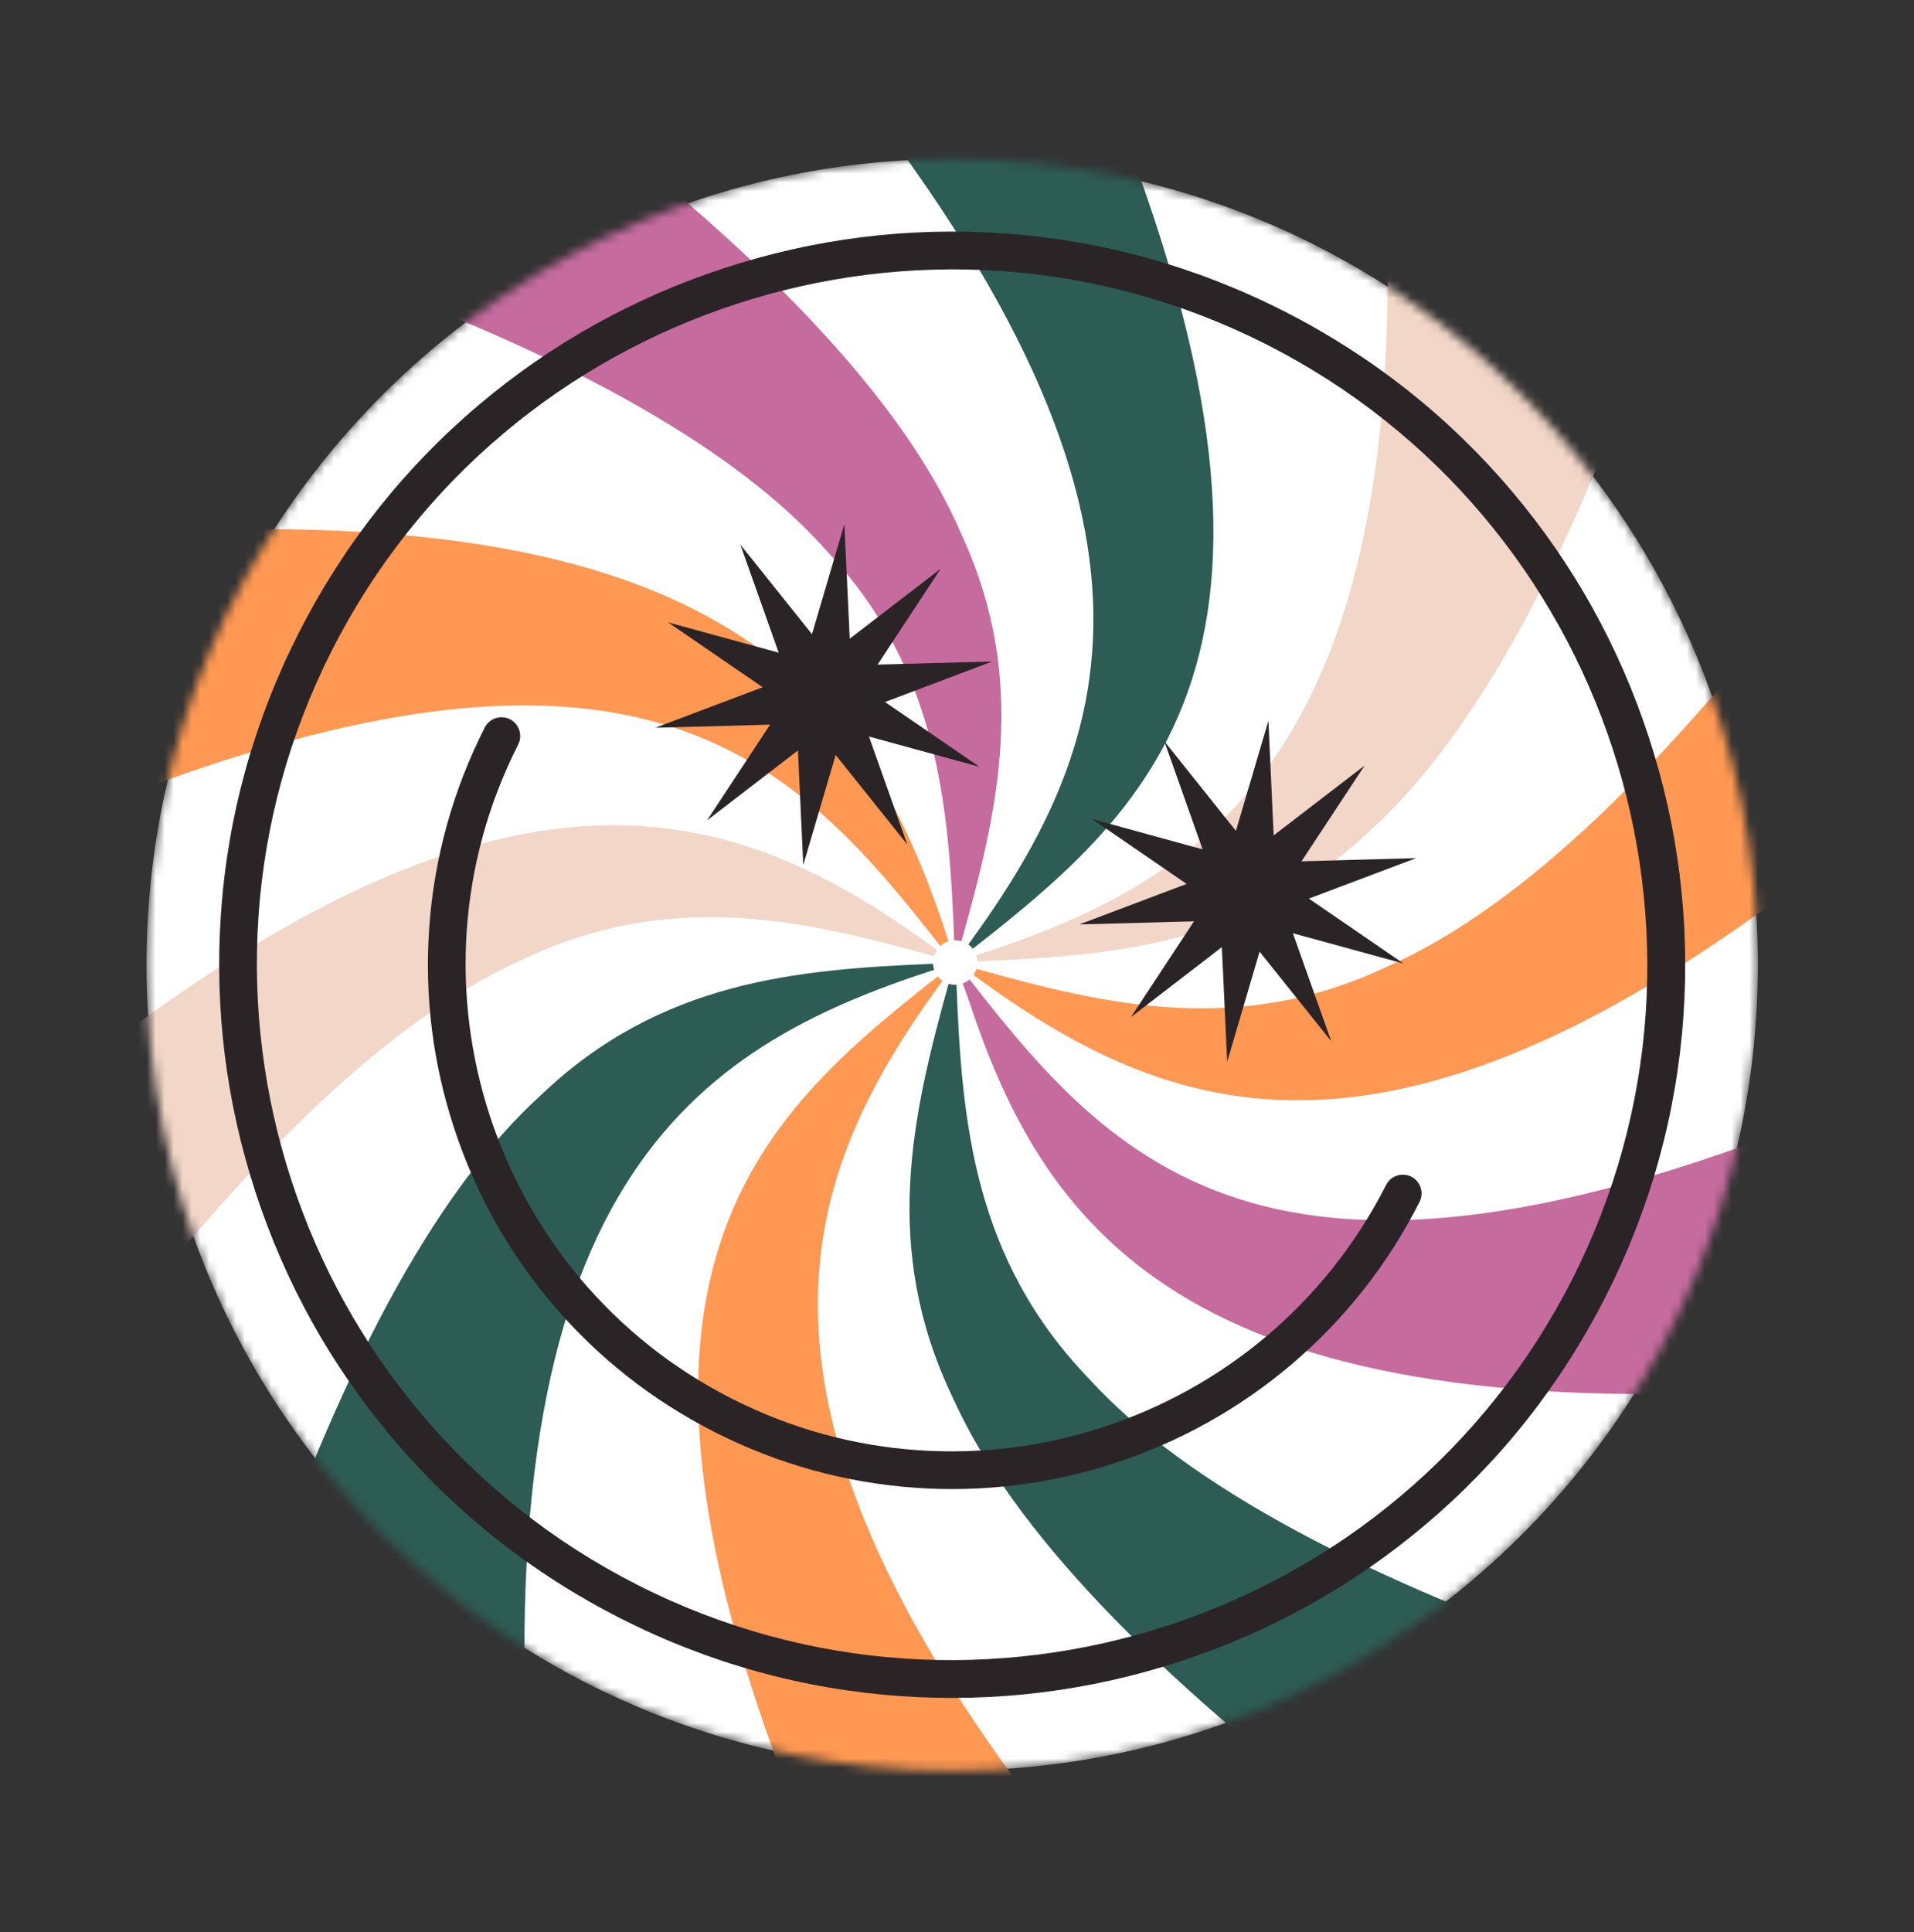
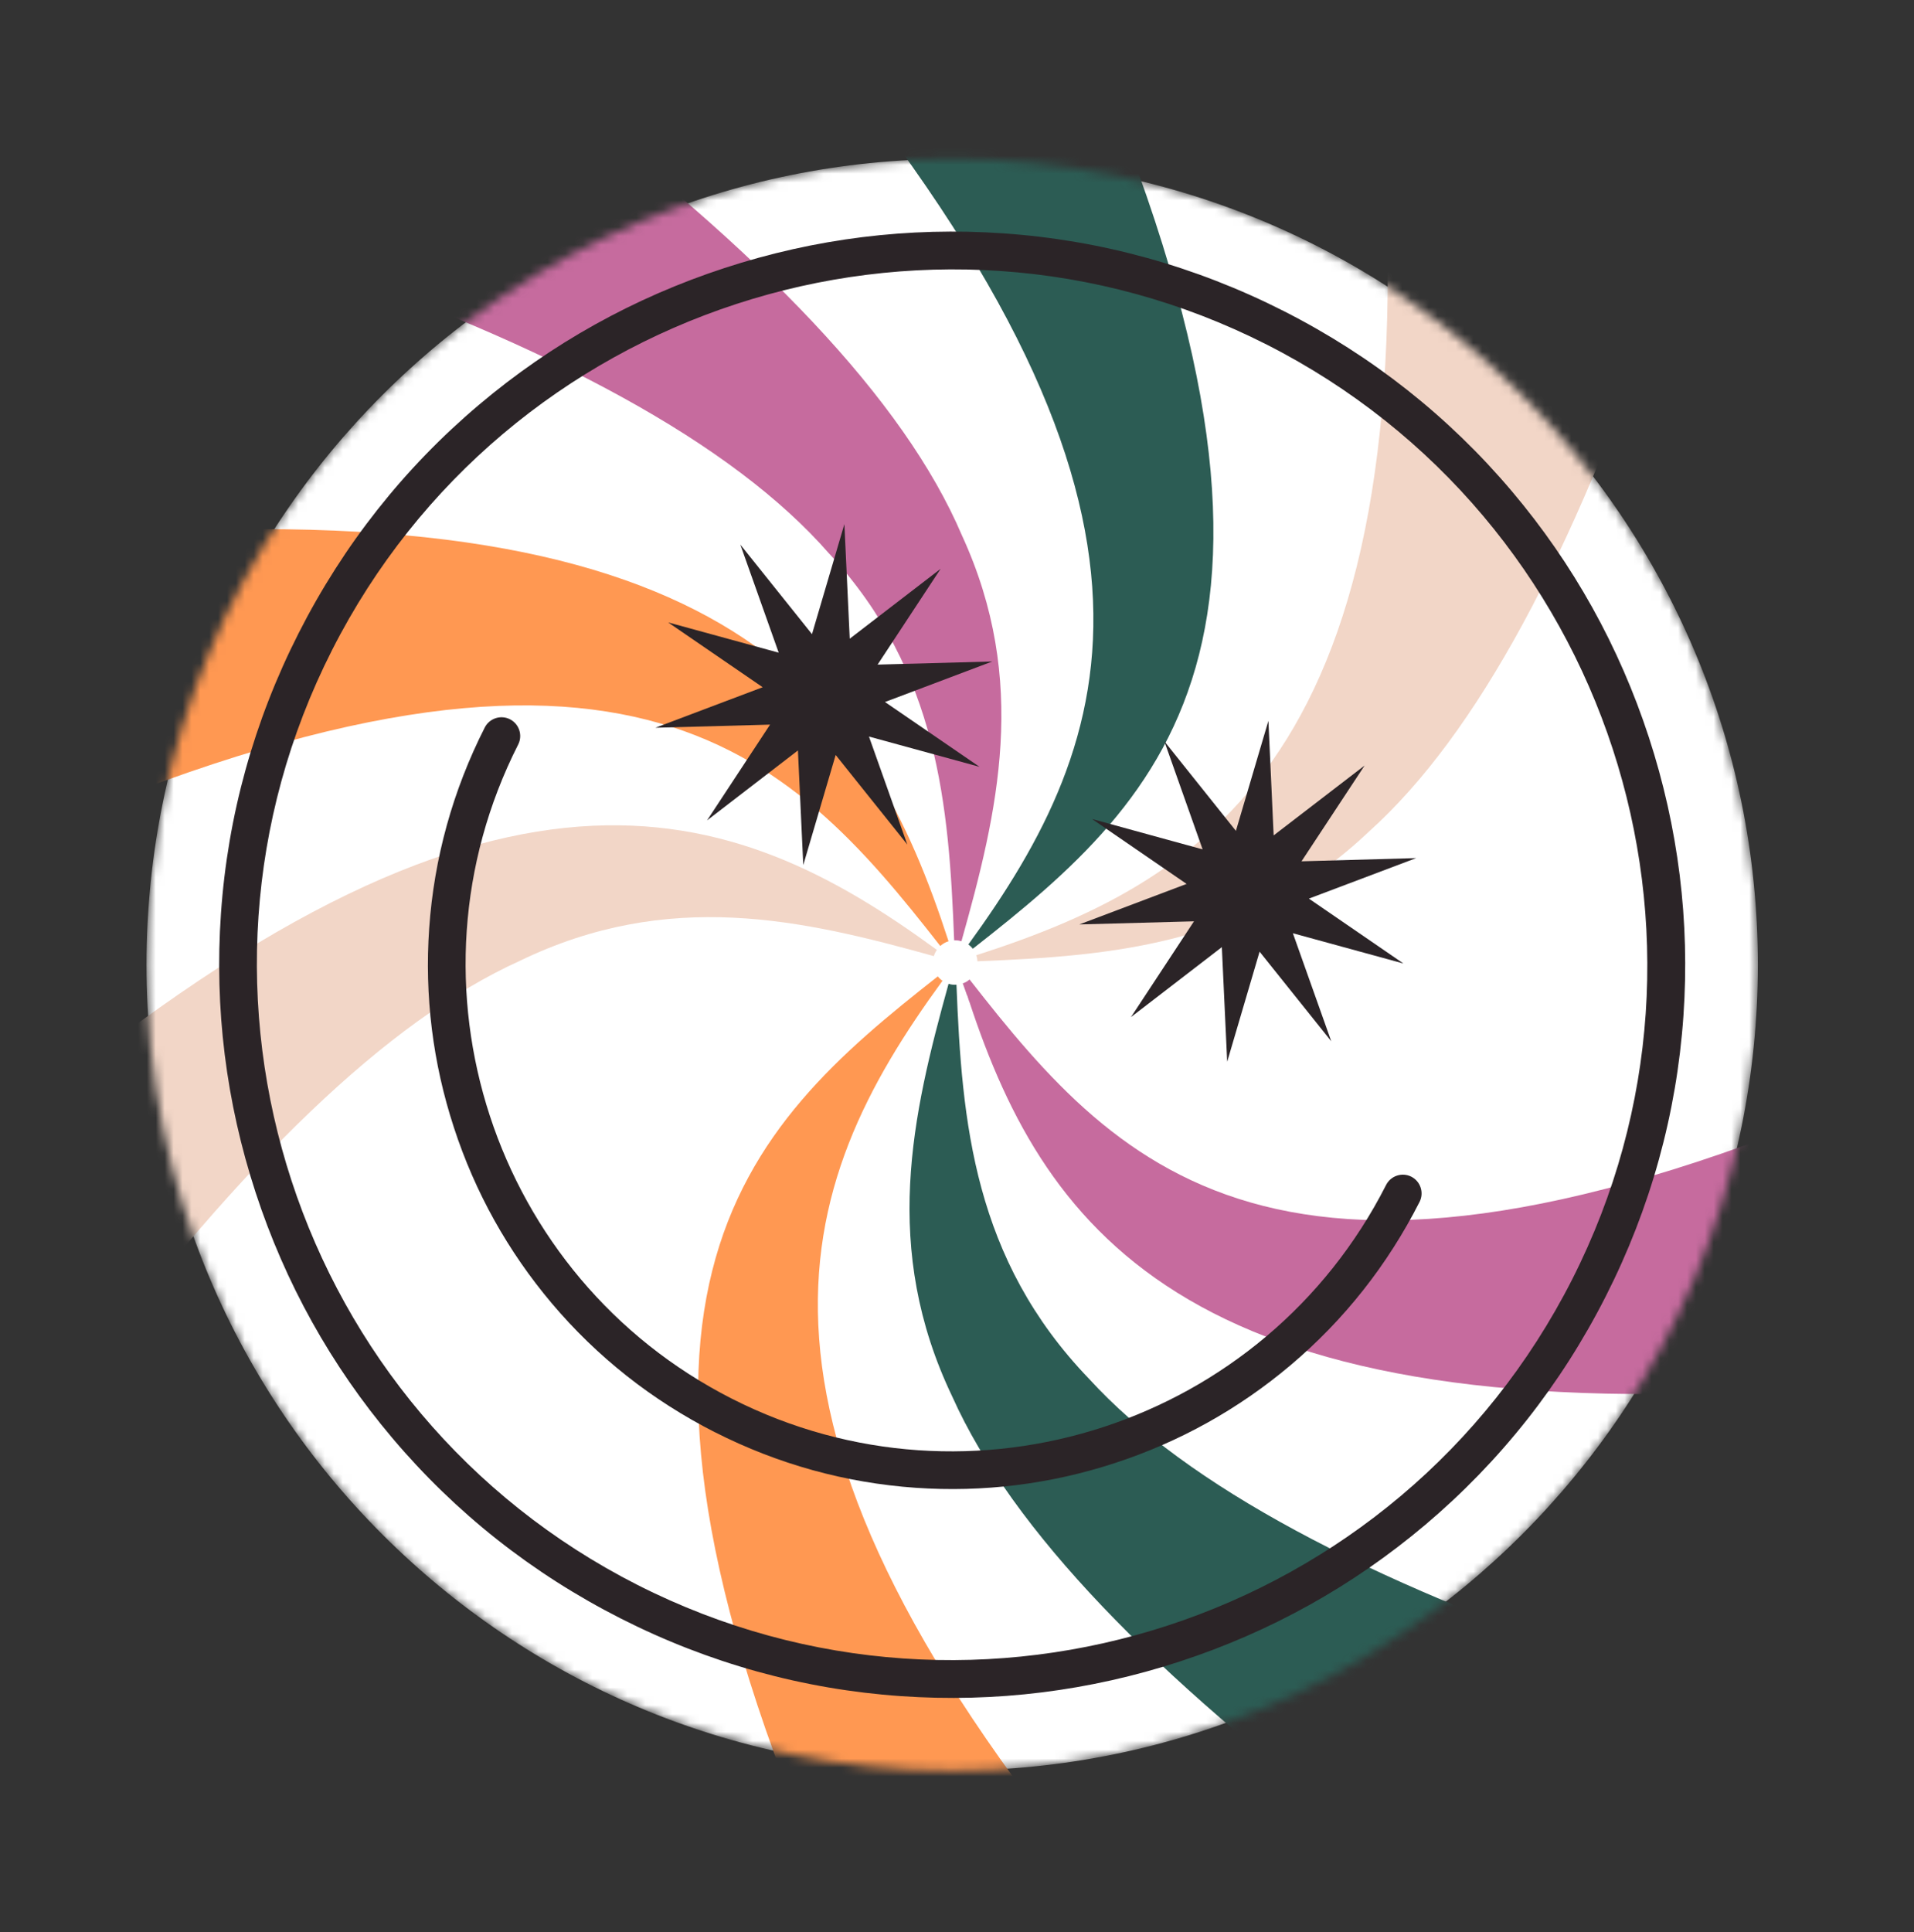
<svg xmlns="http://www.w3.org/2000/svg" width="215" height="217" viewBox="0 0 215 217" fill="none">
  <rect x="0" y="0" width="215" height="217" fill="#333333" stroke="none" />
  <mask id="mask0_514_8456" style="mask-type:luminance" maskUnits="userSpaceOnUse" x="16" y="17" width="182" height="182">
    <path d="M106.959 17.85C56.977 17.85 16.459 58.368 16.459 108.35C16.459 158.332 56.977 198.85 106.959 198.85C156.941 198.85 197.459 158.332 197.459 108.35C197.459 58.368 156.941 17.85 106.959 17.85Z" fill="white" />
  </mask>
  <g mask="url(#mask0_514_8456)">
    <path d="M106.959 17.85C56.977 17.85 16.459 58.368 16.459 108.35C16.459 158.332 56.977 198.85 106.959 198.85C156.941 198.85 197.459 158.332 197.459 108.35C197.459 58.368 156.941 17.85 106.959 17.85Z" fill="white" />
    <path d="M93.181 62.212C105.411 75.472 106.591 90.492 107.181 105.602L107.291 105.602C107.541 105.602 107.781 105.642 108.001 105.702C112.091 91.152 115.591 76.502 108.051 60.122C101.561 44.882 85.381 28.132 61.501 10.172C51.211 15.002 41.801 21.402 33.581 29.072C61.801 38.792 82.301 49.732 93.171 62.212L93.181 62.212Z" fill="#C66B9E" />
    <path d="M108.15 110.439C108.44 110.349 108.69 110.199 108.91 109.999C126 131.879 144.57 152.229 214.59 121.129C213.11 133.439 209.57 145.119 204.31 155.799C134.15 161.019 117.55 138.789 108.89 112.509L108.88 112.509L108.8 112.269C108.76 112.119 108.71 111.979 108.66 111.829C108.66 111.829 108.65 111.819 108.63 111.799L108.14 110.419L108.15 110.439Z" fill="#C66B9E" />
    <path d="M106.56 110.49C106.79 110.57 107.04 110.6 107.29 110.6C107.34 110.6 107.39 110.6 107.44 110.59C108.05 126.05 109.37 141.39 122.34 154.86C133.37 166.93 153.64 177.53 181.19 186.96C172.98 194.65 163.58 201.08 153.28 205.94C129.8 188.34 113.7 171.87 106.98 156.87C99 140.2 102.45 125.3 106.55 110.5L106.56 110.49Z" fill="#2C5C54" />
    <path d="M105.34 109.65C105.49 109.84 105.67 110.01 105.87 110.15C89.1 133.13 79.09 159.55 125.67 214.61C119.7 215.62 113.57 216.19 107.31 216.19C102.96 216.19 98.68 215.9 94.48 215.4C63.21 145.45 83.52 126.8 105.35 109.65L105.34 109.65Z" fill="#FF9852" />
-     <path d="M28.52 182.069C37.99 154.299 48.65 133.939 60.82 122.939C74.2 110.179 89.45 108.879 104.8 108.239C104.8 108.479 104.85 108.699 104.93 108.919C77.89 117.679 54.22 133.069 59.7 205.159C47.94 199.379 37.4 191.529 28.53 182.069L28.52 182.069Z" fill="#2C5C54" />
    <path d="M0.8 126.54C55.8 79.94 82.25 89.88 105.24 106.68C105.09 106.89 104.97 107.13 104.9 107.38C90.06 103.25 75.12 99.82 58.39 107.91C43.43 114.68 27.03 130.78 9.51 154.17C5.43 145.54 2.48 136.27 0.8 126.55L0.8 126.54Z" fill="#F2D6C7" />
    <path d="M0.001 95.181C1.491 82.731 5.071 70.941 10.421 60.151C82.471 54.921 97.761 78.661 106.551 105.711C106.201 105.811 105.891 106.001 105.621 106.241C88.521 84.371 69.961 64.031 -0.009 95.181L0.001 95.181Z" fill="#FF9852" />
    <path d="M89.13 1.549C95.05 0.549 101.11 -0.001 107.31 -0.001C111.73 -0.001 116.08 0.299 120.36 0.809C151.49 70.819 131.14 89.439 109.28 106.549C109.13 106.369 108.97 106.209 108.78 106.069C125.49 83.049 135.7 56.729 89.14 1.549L89.13 1.549Z" fill="#2C5C54" />
    <path d="M155.14 11.159C166.87 16.95 177.41 24.829 186.25 34.289C176.71 62.069 165.99 82.419 153.78 93.389C140.37 106.099 125.13 107.349 109.79 107.959C109.79 107.719 109.74 107.499 109.67 107.279C136.76 98.59 160.44 83.21 155.15 11.149L155.14 11.159Z" fill="#F2D6C7" />
-     <path d="M109.35 109.51C109.5 109.3 109.61 109.06 109.69 108.81C124.46 112.95 139.36 116.43 156.04 108.46C171.06 101.77 187.55 85.68 205.19 62.2C209.24 70.84 212.18 80.109 213.83 89.829C158.7 136.39 132.32 126.32 109.36 109.51L109.35 109.51Z" fill="#FF9852" />
  </g>
  <path d="M110.031 86.121L97.611 82.721L101.921 94.851L93.871 84.791L90.231 97.151L89.631 84.281L79.421 92.141L86.501 81.381L73.621 81.731L85.671 77.181L75.051 69.901L87.471 73.301L83.161 61.161L91.211 71.221L94.851 58.861L95.451 71.731L105.661 63.881L98.581 74.641L111.461 74.291L99.411 78.841L110.031 86.121Z" fill="#2B2427" />
  <path d="M157.65 108.211L145.23 104.811L149.54 116.941L141.49 106.881L137.85 119.241L137.25 106.371L127.04 114.231L134.12 103.471L121.24 103.821L133.29 99.271L122.67 91.981L135.09 95.391L130.79 83.251L138.83 93.311L142.48 80.951L143.07 93.821L153.29 85.971L146.2 96.731L159.08 96.371L147.03 100.921L157.65 108.211Z" fill="#2B2427" />
  <path d="M69.71 181.759C59.8 176.729 51.17 169.909 44.06 161.489C37.19 153.359 32.03 144.079 28.71 133.919C25.39 123.759 24.08 113.219 24.82 102.599C25.58 91.609 28.52 81.009 33.55 71.099C38.58 61.189 45.4 52.559 53.82 45.449C61.95 38.579 71.23 33.419 81.39 30.099C91.55 26.779 102.09 25.469 112.71 26.209C123.7 26.969 134.3 29.909 144.21 34.939C154.12 39.969 162.75 46.789 169.86 55.209C176.73 63.339 181.89 72.619 185.21 82.779C188.53 92.939 189.84 103.479 189.1 114.099C188.34 125.089 185.4 135.689 180.37 145.599C175.34 155.509 168.52 164.139 160.1 171.249C151.97 178.119 142.69 183.279 132.53 186.599C122.37 189.919 111.83 191.229 101.21 190.489C90.22 189.729 79.62 186.789 69.71 181.759ZM142.29 38.699C103.88 19.209 56.79 34.609 37.3 73.009C17.81 111.419 33.21 158.509 71.61 177.999C110.01 197.489 157.11 182.089 176.6 143.689C196.09 105.289 180.69 58.189 142.29 38.699Z" fill="#2B2427" />
  <path d="M80.321 160.859C73.231 157.259 67.061 152.389 61.971 146.359C57.061 140.539 53.361 133.909 50.991 126.639C48.611 119.369 47.681 111.839 48.211 104.239C48.761 96.379 50.861 88.788 54.451 81.709C54.981 80.668 56.251 80.258 57.281 80.778C58.321 81.308 58.731 82.579 58.211 83.609C44.571 110.489 55.351 143.449 82.221 157.089C109.101 170.729 142.061 159.949 155.701 133.079C156.231 132.039 157.501 131.629 158.531 132.149C159.571 132.679 159.981 133.949 159.461 134.979C155.861 142.069 150.991 148.239 144.961 153.329C139.141 158.239 132.511 161.939 125.241 164.309C117.971 166.689 110.441 167.619 102.841 167.089C94.981 166.539 87.391 164.439 80.311 160.849L80.321 160.859Z" fill="#2B2427" />
</svg>